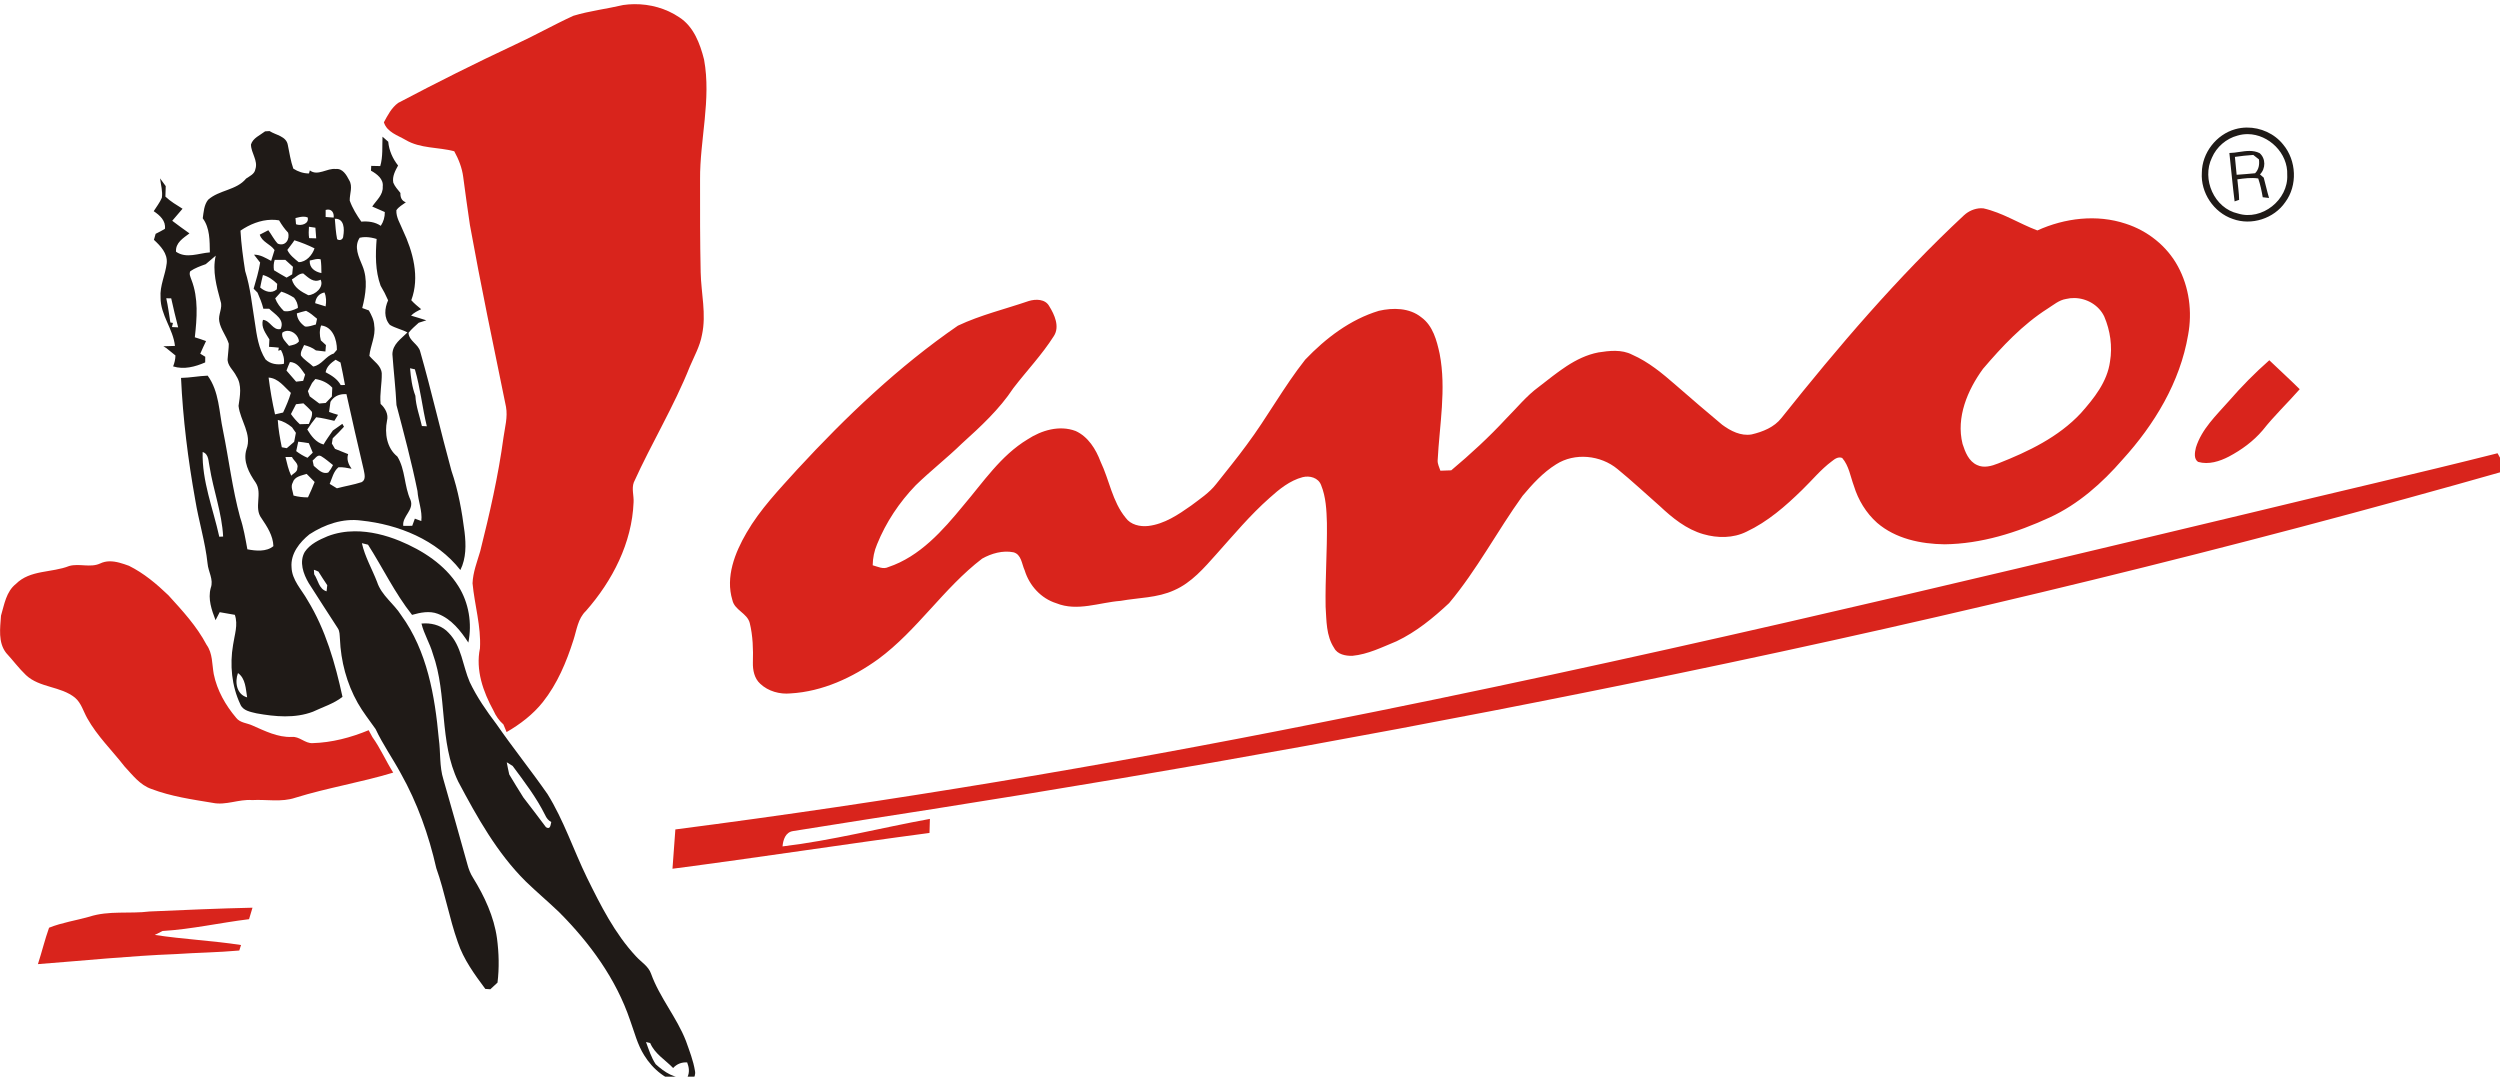
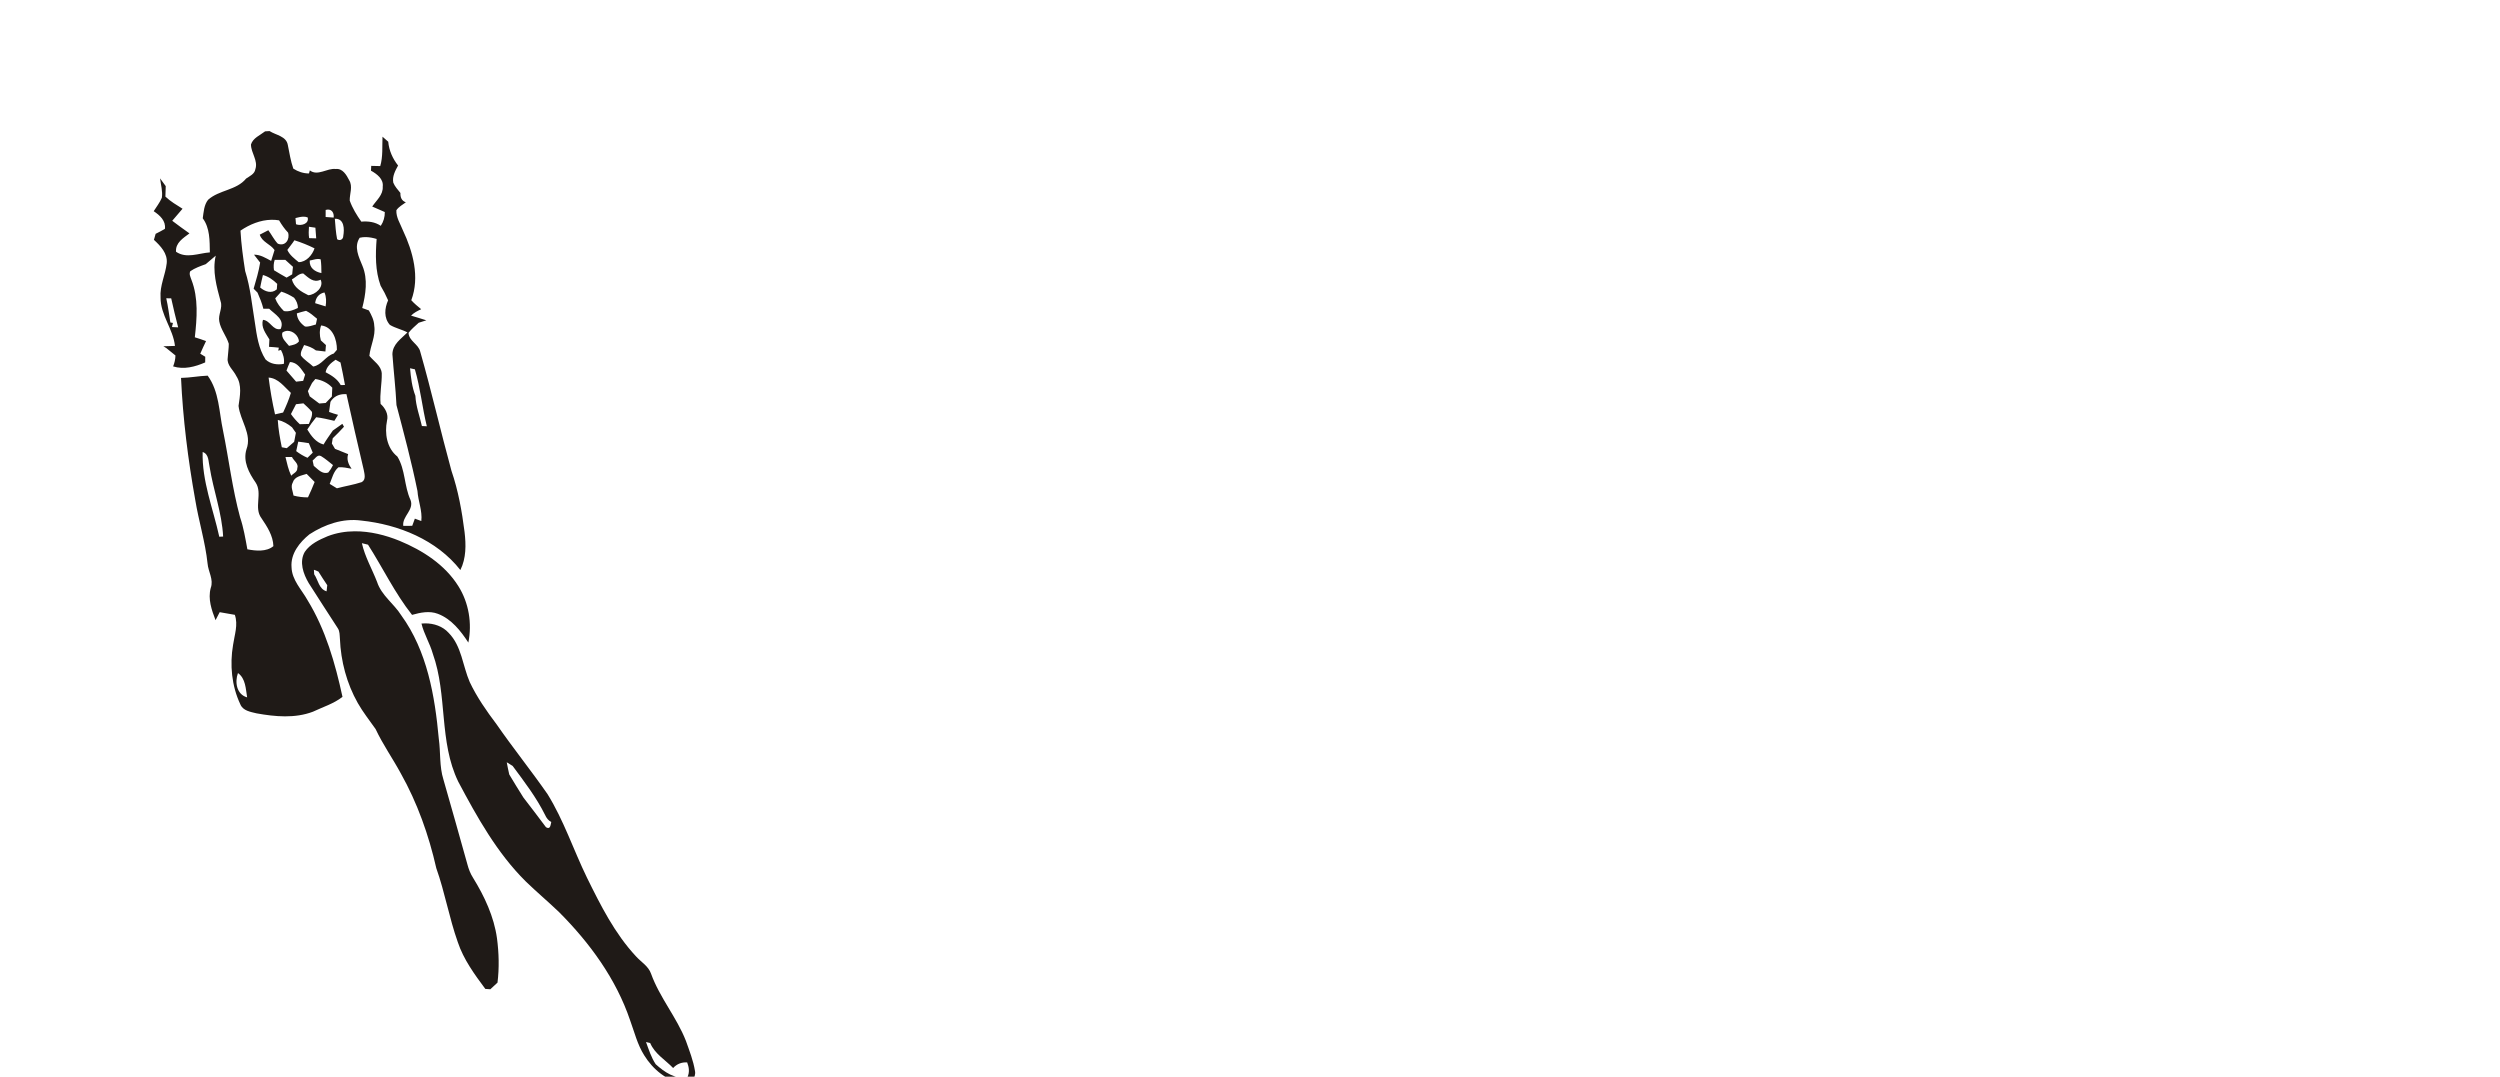
<svg xmlns="http://www.w3.org/2000/svg" xmlns:ns1="http://www.inkscape.org/namespaces/inkscape" xmlns:ns2="http://sodipodi.sourceforge.net/DTD/sodipodi-0.dtd" width="300" height="129.198" viewBox="0 0 79.375 34.184" version="1.1" id="svg5" ns1:version="1.1.1 (1:1.1+202109281943+c3084ef5ed)" ns2:docname="jano-logo.svg" ns1:export-filename="/mnt/sda7/My Web Projects/Jano/jano-logo.png" ns1:export-xdpi="96" ns1:export-ydpi="96">
  <ns2:namedview id="namedview7" pagecolor="#ffffff" bordercolor="#666666" borderopacity="1.0" ns1:pageshadow="2" ns1:pageopacity="0.0" ns1:pagecheckerboard="0" ns1:document-units="mm" showgrid="false" fit-margin-top="0" fit-margin-left="0" fit-margin-right="0" fit-margin-bottom="0" ns1:zoom="1.5269459" ns1:cx="129.99806" ns1:cy="110.351" ns1:window-width="1600" ns1:window-height="778" ns1:window-x="0" ns1:window-y="27" ns1:window-maximized="1" ns1:current-layer="layer1" units="px" width="711.724px" />
  <defs id="defs2" />
  <g ns1:label="Layer 1" ns1:groupmode="layer" id="layer1" transform="translate(-1.414,-114.322)">
    <g id="g1206" transform="matrix(0.422,0,0,0.422,0.818,66.134)">
-       <path id="path834" style="fill:#d9241c;fill-opacity:1;fill-rule:nonzero;stroke:none;stroke-width:0.133" d="m 185.383,432.086 c -1.038,0.011 -2.073,0.09 -3.096,0.238 -4.699,1.108 -9.537,1.655 -14.164,3.059 -5.635,2.577 -11.032,5.656 -16.668,8.24 -11.165,5.227 -22.192,10.755 -33.08,16.496 -1.898,1.371 -2.977,3.507 -4.059,5.51 0.89,2.815 3.882,3.666 6.182,5.01 4.179,2.479 9.234,1.997 13.795,3.209 1.246,2.261 2.213,4.7 2.543,7.283 0.626,4.536 1.201,9.083 1.898,13.609 3.119,17.288 6.731,34.485 10.256,51.688 0.521,2.907 -0.315,5.813 -0.717,8.68 -1.471,10.901 -3.929,21.637 -6.605,32.303 -0.876,2.979 -2.056,5.944 -2.182,9.088 0.573,6.156 2.459,12.24 2.109,18.461 -1.285,6.156 0.895,12.359 3.842,17.697 0.652,1.496 1.588,2.847 2.82,3.928 0.297,0.719 0.601,1.443 0.898,2.168 3.868,-2.241 7.486,-4.994 10.287,-8.514 4.107,-5.181 6.704,-11.364 8.688,-17.619 0.936,-2.847 1.252,-6.102 3.559,-8.271 7.521,-8.555 13.07,-19.298 13.518,-30.846 0.112,-1.872 -0.593,-3.828 0.061,-5.635 5.015,-11.105 11.408,-21.564 15.916,-32.9 1.26,-2.947 2.86,-5.788 3.441,-8.979 1.285,-5.892 -0.25,-11.857 -0.369,-17.775 -0.191,-8.779 -0.187,-17.566 -0.172,-26.352 -0.073,-11.356 3.211,-22.711 1.135,-34.047 -1.133,-4.508 -2.954,-9.398 -7.061,-12.016 -3.727,-2.517 -8.276,-3.76 -12.775,-3.713 z m 382.287,57.941 c -1.737,0.064 -3.431,0.802 -4.711,1.973 -18.923,17.631 -35.735,37.364 -51.836,57.559 -2.056,2.643 -5.307,3.934 -8.463,4.68 -3.045,0.54 -6.006,-0.982 -8.379,-2.742 -4.416,-3.684 -8.779,-7.429 -13.109,-11.205 -3.823,-3.335 -7.782,-6.65 -12.469,-8.699 -2.952,-1.523 -6.42,-1.127 -9.57,-0.633 -6.584,1.265 -11.739,5.812 -16.893,9.76 -3.527,2.571 -6.261,6.005 -9.326,9.07 -4.844,5.233 -10.097,10.063 -15.555,14.645 -1.028,0.045 -2.063,0.081 -3.084,0.111 -0.297,-0.955 -0.818,-1.878 -0.779,-2.9 0.515,-10.064 2.5,-20.246 0.574,-30.27 -0.824,-3.791 -1.897,-7.982 -5.213,-10.389 -3.361,-2.709 -8.035,-2.767 -12.055,-1.838 -8.133,2.459 -15.094,7.783 -20.9,13.854 -6.083,7.697 -10.776,16.385 -16.648,24.242 -2.763,3.789 -5.755,7.408 -8.648,11.092 -1.937,2.491 -4.613,4.231 -7.104,6.117 -3.672,2.583 -7.587,5.238 -12.16,5.779 -2.315,0.269 -5.023,-0.329 -6.434,-2.332 -3.776,-4.595 -4.605,-10.672 -7.117,-15.926 -1.331,-3.54 -3.515,-7.084 -7.08,-8.705 -4.607,-1.733 -9.707,-0.199 -13.662,2.391 -7.605,4.593 -12.569,12.142 -18.217,18.766 -5.832,7.091 -12.327,14.48 -21.303,17.479 -1.476,0.719 -2.998,-0.139 -4.436,-0.508 0.033,-2.063 0.436,-4.092 1.252,-5.984 2.517,-6.216 6.302,-11.897 10.955,-16.721 4.231,-4.12 8.904,-7.757 13.135,-11.877 5.3,-4.791 10.625,-9.695 14.58,-15.693 3.809,-4.956 8.152,-9.504 11.508,-14.797 1.747,-2.669 0.205,-6.071 -1.305,-8.496 -1.127,-2.063 -3.816,-2.062 -5.793,-1.469 -6.723,2.307 -13.69,3.961 -20.137,7.006 -16.852,11.6 -31.749,25.803 -45.596,40.805 -5.148,5.708 -10.546,11.305 -14.414,17.994 -3.296,5.668 -6.03,12.542 -4.014,19.119 0.613,2.887 4.204,3.671 4.93,6.512 0.889,3.652 1.001,7.435 0.889,11.172 -0.06,2.175 0.404,4.548 2.084,6.064 2.261,2.135 5.542,3.043 8.607,2.74 9.069,-0.521 17.61,-4.488 24.893,-9.734 11.093,-8.166 18.574,-20.182 29.502,-28.531 2.636,-1.484 5.852,-2.4 8.877,-1.807 2.287,0.593 2.368,3.347 3.205,5.141 1.319,4.316 4.64,7.975 8.99,9.334 5.957,2.405 12.192,-0.225 18.236,-0.68 5.083,-0.916 10.432,-0.817 15.211,-3.012 4.937,-2.149 8.503,-6.346 12.01,-10.268 4.871,-5.444 9.57,-11.081 15.061,-15.932 2.748,-2.479 5.741,-4.935 9.393,-5.904 2.009,-0.515 4.474,0.138 5.258,2.254 1.384,3.38 1.543,7.144 1.648,10.756 0.1,7.908 -0.506,15.819 -0.369,23.727 0.257,3.981 0.131,8.299 2.426,11.766 0.943,1.839 3.262,2.255 5.141,2.221 4.456,-0.422 8.509,-2.472 12.588,-4.146 5.577,-2.656 10.421,-6.629 14.902,-10.82 7.929,-9.452 13.669,-20.472 20.861,-30.457 2.801,-3.335 5.794,-6.625 9.518,-8.945 5.285,-3.393 12.654,-2.629 17.432,1.332 4.113,3.361 8.001,6.995 11.996,10.5 3.592,3.375 7.572,6.622 12.404,7.994 3.987,1.152 8.45,1.179 12.232,-0.705 6.012,-2.828 11.093,-7.264 15.805,-11.877 2.808,-2.709 5.28,-5.786 8.424,-8.119 0.836,-0.667 1.792,-1.378 2.932,-0.943 1.925,2.221 2.334,5.267 3.33,7.943 1.219,3.993 3.467,7.696 6.598,10.484 5.239,4.515 12.37,6 19.119,6.092 10.413,-0.119 20.551,-3.311 29.93,-7.648 8.068,-3.723 14.822,-9.727 20.604,-16.383 9.055,-9.945 16.358,-21.988 18.633,-35.406 1.225,-6.559 0.322,-13.565 -2.881,-19.457 -3.112,-5.78 -8.602,-10.13 -14.824,-12.127 -8.199,-2.735 -17.306,-1.628 -25.09,1.912 -5.175,-1.945 -9.908,-5.069 -15.352,-6.281 -0.249,-0.019 -0.498,-0.025 -0.746,-0.016 z m 26.65,25.494 c 3.498,0.068 6.91,2.03 8.441,5.26 1.707,3.993 2.348,8.483 1.629,12.773 -0.771,5.753 -4.554,10.465 -8.285,14.664 -6.347,6.796 -14.916,10.895 -23.445,14.256 -1.879,0.752 -4.085,1.391 -6.004,0.463 -2.385,-1.061 -3.386,-3.691 -4.131,-6.004 -1.879,-7.54 1.416,-15.279 5.799,-21.303 5.431,-6.36 11.251,-12.576 18.355,-17.098 1.661,-1.041 3.224,-2.43 5.229,-2.746 0.794,-0.194 1.605,-0.281 2.412,-0.266 z m 55.297,17.664 c -4.093,3.599 -7.904,7.48 -11.482,11.594 -3.559,4.033 -7.716,7.909 -9.357,13.195 -0.304,1.304 -0.693,3.256 0.664,4.08 2.952,0.837 6.065,-0.153 8.701,-1.523 3.592,-1.904 6.946,-4.349 9.596,-7.467 3.243,-4.113 7.054,-7.725 10.514,-11.66 -2.828,-2.8 -5.767,-5.471 -8.635,-8.219 z m 64.803,26.404 c -23.187,5.859 -46.513,11.164 -69.746,16.832 -88.153,21.085 -176.32,42.268 -265.266,59.793 -60.432,12.068 -121.225,22.277 -182.336,30.18 -0.296,3.717 -0.536,7.442 -0.818,11.158 24.353,-3.17 48.629,-6.939 72.969,-10.162 0.053,-1.332 0.086,-2.663 0.119,-3.988 -13.953,2.544 -27.73,6.13 -41.842,7.811 0.165,-1.878 0.833,-4.04 2.994,-4.355 13.255,-2.143 26.535,-4.187 39.803,-6.27 70.543,-11.106 140.834,-23.806 210.764,-38.312 79.321,-16.451 158.091,-35.618 236.008,-57.816 -0.857,-1.64 -1.759,-3.254 -2.648,-4.869 z M 36.334,590.275 c -0.863,0.025 -1.719,0.202 -2.553,0.602 -2.795,1.299 -5.912,-0.086 -8.799,0.719 -4.949,1.971 -11.086,1.04 -15.133,5.088 -2.787,2.207 -3.289,5.82 -4.238,9.01 -0.244,3.533 -0.883,7.566 1.457,10.584 1.918,2.07 3.597,4.364 5.641,6.309 3.882,3.625 9.841,3.104 13.914,6.406 1.78,1.509 2.354,3.849 3.461,5.807 2.834,5.088 7.071,9.161 10.617,13.729 2.247,2.406 4.357,5.254 7.594,6.367 5.582,2.129 11.533,2.978 17.398,3.947 3.777,0.791 7.435,-1.086 11.225,-0.783 4.087,-0.237 8.318,0.67 12.279,-0.674 9.135,-2.828 18.613,-4.35 27.768,-7.125 -2.082,-3.302 -3.631,-6.914 -5.918,-10.098 -0.356,-0.646 -0.705,-1.297 -1.055,-1.943 -5.042,2.089 -10.447,3.52 -15.924,3.672 -2.169,0.113 -3.723,-1.991 -5.918,-1.754 -3.981,0.145 -7.601,-1.694 -11.146,-3.25 -1.529,-0.725 -3.507,-0.736 -4.607,-2.16 -3.039,-3.585 -5.442,-7.797 -6.385,-12.438 -0.514,-2.808 -0.277,-5.885 -2.037,-8.311 -2.781,-5.279 -6.849,-9.69 -10.836,-14.066 -3.368,-3.243 -6.985,-6.273 -11.197,-8.369 -1.781,-0.643 -3.709,-1.322 -5.607,-1.268 z m 40.678,98.338 c -9.741,0.211 -19.471,0.659 -29.199,1.074 -5.695,0.719 -11.6,-0.322 -17.137,1.49 -3.789,1.074 -7.762,1.653 -11.42,3.123 -1.207,3.395 -2.051,6.907 -3.164,10.334 13.017,-0.988 26.007,-2.338 39.057,-2.846 6.031,-0.409 12.089,-0.469 18.113,-1.016 0.125,-0.389 0.375,-1.167 0.5,-1.562 -8.127,-1.258 -16.384,-1.621 -24.498,-2.867 0.745,-0.343 1.47,-0.737 2.195,-1.113 8.258,-0.494 16.37,-2.353 24.576,-3.355 0.323,-1.087 0.647,-2.181 0.977,-3.262 z" transform="scale(0.265)" />
-       <path id="path846" style="fill:#1f1a17;fill-opacity:1;fill-rule:nonzero;stroke:none;stroke-width:0.133" transform="scale(0.265)" d="m 643.217,467.119 c -1.103,0.011 -2.206,0.163 -3.275,0.467 -5.372,1.504 -9.438,6.749 -9.479,12.338 -0.381,5.681 3.376,11.318 8.768,13.137 5.299,1.971 11.725,-0.098 14.914,-4.758 3.532,-4.752 3.197,-11.818 -0.58,-16.346 -2.467,-3.11 -6.409,-4.877 -10.348,-4.838 z m 0.309,1.865 c 5.955,0.06 11.435,5.421 11.18,11.566 0.356,7.067 -7.178,13.097 -13.986,10.975 -6.749,-1.476 -10.361,-9.763 -7.389,-15.865 1.305,-3.039 4.062,-5.422 7.258,-6.26 0.977,-0.294 1.963,-0.426 2.938,-0.416 z m 0.463,4.773 c -1.886,-9.2e-4 -3.839,0.562 -5.707,0.584 0.501,4.575 0.909,9.168 1.482,13.742 0.323,-0.112 0.962,-0.33 1.285,-0.441 -0.027,-1.949 -0.343,-3.881 -0.502,-5.818 1.952,-0.285 3.942,-0.543 5.926,-0.252 0.593,1.733 0.97,3.525 1.279,5.332 0.448,0.052 1.345,0.153 1.793,0.205 -0.573,-1.911 -0.99,-3.857 -1.51,-5.768 -0.264,-0.231 -0.796,-0.691 -1.061,-0.922 1.628,-1.635 1.679,-4.501 -0.1,-6.037 -0.929,-0.469 -1.899,-0.625 -2.887,-0.625 z m 1.08,1.133 c 0.396,0.316 1.2,0.948 1.602,1.264 0.192,1.451 -0.026,2.854 -1.086,3.936 -1.753,0.151 -3.5,0.337 -5.24,0.436 -0.159,-1.695 -0.349,-3.389 -0.494,-5.082 1.727,-0.251 3.465,-0.441 5.219,-0.553 z" />
      <path id="path854" style="fill:#1f1a17;fill-opacity:1;fill-rule:nonzero;stroke:none;stroke-width:0.133" d="m 81.855,468.121 c -0.316,0.02 -0.95,0.061 -1.266,0.072 -1.411,1.115 -3.434,1.872 -4.008,3.73 0.006,2.439 2.084,4.574 1.24,7.039 -0.211,1.352 -1.615,1.945 -2.617,2.637 -2.742,3.361 -7.658,3.202 -10.795,6.023 -1.173,1.483 -1.254,3.46 -1.518,5.26 2.063,2.78 1.951,6.38 2.018,9.676 -3.203,0.231 -6.663,1.859 -9.609,-0.184 -0.184,-2.557 2.057,-3.877 3.816,-5.209 -1.641,-1.18 -3.295,-2.339 -4.891,-3.578 0.963,-1.153 1.97,-2.26 2.926,-3.42 -1.687,-1.055 -3.413,-2.071 -4.863,-3.441 0.02,-0.996 0.052,-1.984 0.092,-2.979 -0.528,-0.744 -1.055,-1.482 -1.609,-2.201 0.218,1.82 0.785,3.659 0.508,5.504 -0.586,1.377 -1.521,2.556 -2.312,3.814 1.707,1.147 3.501,2.708 3.178,5.021 -0.844,0.521 -1.754,0.943 -2.631,1.404 -0.119,0.429 -0.361,1.28 -0.486,1.709 1.865,1.727 3.927,3.855 3.631,6.631 -0.362,3.301 -2.01,6.398 -1.746,9.779 -0.033,4.937 3.579,8.885 4.086,13.709 -1.094,0.04 -2.195,0.073 -3.289,0.1 0.204,0.124 0.62,0.375 0.824,0.5 0.851,0.719 1.72,1.417 2.604,2.109 -0.013,1.068 -0.264,2.111 -0.66,3.105 3.065,0.963 6.256,0.111 9.104,-1.135 0.006,-0.396 0.013,-1.199 0.02,-1.602 -0.356,-0.217 -1.062,-0.652 -1.418,-0.869 0.514,-1.207 1.073,-2.399 1.641,-3.586 -1.048,-0.389 -2.116,-0.745 -3.184,-1.074 0.599,-5.411 1.063,-11.132 -0.961,-16.318 -0.264,-0.777 -0.738,-1.617 -0.33,-2.439 1.332,-0.923 2.88,-1.456 4.389,-2.004 0.963,-0.784 1.893,-1.607 2.842,-2.418 -1.021,4.356 0.251,8.744 1.371,12.949 0.679,1.899 -0.751,3.777 -0.369,5.701 0.402,2.313 2.029,4.148 2.701,6.361 0.007,1.359 -0.229,2.702 -0.309,4.066 -0.29,2.063 1.66,3.414 2.457,5.127 1.661,2.544 1.016,5.649 0.621,8.457 0.468,4.159 3.874,7.994 2.26,12.291 -1.068,3.467 0.698,6.731 2.609,9.492 2.031,3.085 -0.62,7.139 1.654,10.117 1.602,2.38 3.29,4.957 3.375,7.916 -1.964,1.648 -5.003,1.363 -7.389,0.895 -0.567,-3.057 -1.066,-6.142 -2.068,-9.094 -2.201,-8.087 -3.184,-16.438 -4.852,-24.645 -1.133,-5.252 -1.054,-11.039 -4.35,-15.561 -2.531,0.092 -5.029,0.601 -7.566,0.641 0.534,11.613 1.984,23.173 4.033,34.607 0.989,6.064 2.854,11.956 3.5,18.08 0.191,2.352 1.792,4.573 0.902,6.953 -0.844,3.123 0.251,6.24 1.365,9.141 0.29,-0.567 0.883,-1.7 1.18,-2.268 1.43,0.231 2.867,0.481 4.297,0.752 0.982,2.828 -0.099,5.714 -0.5,8.535 -0.969,5.655 -0.403,11.659 2.062,16.873 0.725,1.826 2.926,2.156 4.613,2.564 5.253,0.949 10.895,1.475 15.99,-0.463 2.828,-1.344 5.912,-2.266 8.402,-4.217 -2.069,-9.537 -4.791,-19.081 -9.932,-27.465 -1.681,-3.012 -4.43,-5.701 -4.535,-9.352 -0.309,-3.824 2.28,-7.073 5.088,-9.34 4.323,-2.801 9.479,-4.608 14.686,-3.902 10.592,1.101 21.44,5.482 28.156,14.045 1.674,-3.343 1.621,-7.176 1.193,-10.795 -0.745,-5.88 -1.788,-11.753 -3.719,-17.369 -3.085,-11.237 -5.66,-22.612 -8.863,-33.822 -0.487,-2.161 -3.236,-3.033 -3.322,-5.354 0.83,-1.08 1.885,-1.949 2.887,-2.865 0.718,-0.231 1.443,-0.463 2.162,-0.693 -1.437,-0.475 -2.888,-0.89 -4.338,-1.33 0.804,-0.832 1.84,-1.338 2.875,-1.826 -0.982,-0.804 -1.965,-1.608 -2.809,-2.551 2.465,-6.519 0.481,-13.808 -2.393,-19.879 -0.718,-1.832 -1.95,-3.637 -1.838,-5.668 0.666,-0.988 1.752,-1.563 2.688,-2.248 -1.226,-0.441 -1.594,-1.449 -1.541,-2.654 -0.732,-0.943 -1.597,-1.821 -2.031,-2.947 -0.323,-1.767 0.554,-3.355 1.365,-4.846 -1.543,-1.957 -2.565,-4.262 -2.795,-6.754 -0.547,-0.475 -1.087,-0.957 -1.627,-1.432 -0.119,2.781 0.157,5.636 -0.641,8.346 -0.857,-0.018 -1.712,-0.04 -2.562,-0.059 -0.02,0.336 -0.046,1.02 -0.066,1.363 1.661,0.923 3.617,2.365 3.334,4.527 0.158,2.347 -1.805,3.888 -2.984,5.654 1.18,0.535 2.379,1.048 3.572,1.562 0.026,1.411 -0.363,2.743 -1.141,3.916 -1.647,-1.12 -3.585,-1.352 -5.529,-1.188 -1.305,-1.864 -2.531,-3.83 -3.289,-5.984 -0.046,-1.937 0.948,-3.994 -0.166,-5.799 -0.758,-1.471 -1.852,-3.381 -3.789,-3.164 -2.511,-0.303 -5.115,2.122 -7.375,0.396 -0.053,0.217 -0.171,0.652 -0.23,0.869 -1.608,0 -3.118,-0.502 -4.455,-1.371 -0.771,-2.176 -1.095,-4.463 -1.562,-6.717 -0.435,-2.512 -3.382,-2.781 -5.188,-3.947 z m 16.492,22.289 c 1.226,-0.072 1.846,0.959 1.719,2.268 -0.765,-0.052 -1.529,-0.105 -2.287,-0.164 0,-0.673 0.006,-1.339 0.006,-2.004 0.199,-0.058 0.387,-0.089 0.562,-0.1 z m -6.975,2.014 c 0.434,-0.014 0.869,0.038 1.299,0.203 0.507,1.859 -1.925,2.51 -3.303,1.943 -0.053,-0.587 -0.107,-1.174 -0.152,-1.754 0.708,-0.165 1.433,-0.369 2.156,-0.393 z m 9.016,0.59 c 2.709,-0.125 2.742,2.967 2.398,4.885 0.007,0.969 -0.955,1.489 -1.746,0.922 -0.382,-1.911 -0.488,-3.868 -0.652,-5.807 z m -18.018,0.291 c 0.725,-0.013 1.456,0.036 2.188,0.158 0.725,1.247 1.555,2.44 2.557,3.488 0.58,1.924 -0.785,4.001 -2.914,3.137 -1.088,-1.127 -1.766,-2.57 -2.695,-3.816 -0.824,0.396 -1.628,0.818 -2.432,1.254 0.646,2.121 3.013,2.649 4.199,4.369 -0.31,1.028 -0.633,2.056 -0.963,3.084 -1.535,-0.811 -3.059,-1.798 -4.871,-1.768 0.567,0.765 1.146,1.51 1.746,2.242 -0.396,2.524 -1.147,4.969 -1.852,7.414 0.369,0.376 0.739,0.747 1.107,1.121 0.659,1.484 1.271,2.999 1.66,4.58 0.408,-0.008 1.226,-0.014 1.635,-0.014 1.622,1.596 4.522,3.038 3.27,5.76 -2.247,0.521 -2.881,-2.399 -5.01,-2.604 -0.659,2.109 0.804,3.855 1.812,5.549 -0.033,0.705 -0.073,1.405 -0.105,2.117 0.93,0.038 1.859,0.131 2.789,0.236 l -0.178,0.85 0.783,-0.197 c 0.646,1.22 1.027,2.544 0.816,3.941 -1.825,0.349 -3.827,0.08 -5.205,-1.258 -1.991,-3.097 -2.491,-6.834 -3.012,-10.406 -0.811,-4.917 -1.253,-9.926 -2.77,-14.699 -0.586,-3.795 -1.12,-7.624 -1.324,-11.459 2.592,-1.767 5.628,-3.022 8.768,-3.08 z m 10.676,1.977 c 0.606,0.087 1.22,0.178 1.826,0.271 0.093,1.008 0.164,2.015 0.23,3.023 -0.672,-0.028 -1.345,-0.043 -2.01,-0.059 -0.171,-1.075 -0.133,-2.162 -0.047,-3.236 z m 16.223,2.941 c 1.009,0.022 2.01,0.231 2.99,0.527 -0.343,4.461 -0.422,8.982 1.121,13.26 0.804,1.339 1.515,2.723 2.135,4.16 -1.009,2.28 -1.259,4.969 0.494,6.967 1.555,0.941 3.394,1.286 4.996,2.148 -1.793,1.819 -4.212,3.315 -4.271,6.182 0.343,4.817 0.917,9.623 1.154,14.447 2.129,8.095 4.296,16.195 5.963,24.4 0.185,2.873 1.426,5.615 1.09,8.521 -0.455,-0.172 -1.373,-0.508 -1.834,-0.68 -0.185,0.515 -0.56,1.529 -0.744,2.037 -0.639,0.004 -1.912,0.012 -2.545,0.019 -0.362,-2.743 3.157,-4.509 2.057,-7.363 -1.826,-3.935 -1.437,-8.608 -3.73,-12.318 -3.019,-2.405 -3.665,-6.604 -2.939,-10.203 0.474,-1.792 -0.526,-3.571 -1.824,-4.744 -0.29,-2.907 0.401,-5.786 0.328,-8.68 -0.165,-2.215 -2.242,-3.402 -3.514,-4.957 0.264,-2.881 1.833,-5.595 1.385,-8.549 -0.046,-1.588 -0.785,-3.005 -1.529,-4.355 -0.633,-0.224 -1.259,-0.456 -1.885,-0.68 0.989,-3.883 1.649,-8.14 0.066,-11.963 -1.028,-2.537 -2.518,-5.398 -0.785,-7.994 0.608,-0.143 1.217,-0.197 1.822,-0.184 z m -20.355,0.895 c 1.957,0.619 3.877,1.379 5.709,2.295 -0.62,1.897 -2.354,3.912 -4.496,3.92 -1.206,-0.988 -2.577,-2.03 -3.223,-3.473 0.646,-0.929 1.41,-1.78 2.01,-2.742 z m 6.678,5.309 c 0.259,-0.004 0.519,0.03 0.777,0.117 0.197,1.285 0.191,2.596 0.211,3.895 -1.859,-0.375 -3.468,-1.476 -3.316,-3.572 0.771,-0.099 1.551,-0.429 2.328,-0.439 z m -12.273,0.256 c 1.002,-0.008 2.01,-0.008 3.012,0 0.718,0.665 1.443,1.317 2.168,1.971 -0.053,0.533 -0.164,1.607 -0.217,2.141 -0.396,0.231 -1.186,0.699 -1.588,0.93 -1.219,-0.652 -2.387,-1.39 -3.58,-2.096 -0.158,-0.988 -0.118,-1.989 0.205,-2.945 z m 8.094,3.861 c 1.483,1.173 2.873,2.761 4.943,1.771 1.028,2.129 -1.556,4.319 -3.5,4.404 -1.951,-0.949 -4.145,-2.201 -4.646,-4.508 1.061,-0.527 1.944,-1.679 3.203,-1.668 z m -11.436,0.436 c 1.575,0.435 2.906,1.384 4.053,2.518 -0.026,0.389 -0.078,1.165 -0.111,1.555 -1.503,1.317 -3.38,0.639 -4.725,-0.521 0.231,-1.192 0.487,-2.372 0.783,-3.551 z m 5.215,4.725 c 1.285,0.389 2.49,1.008 3.631,1.727 0.659,0.857 1.101,1.813 1.074,2.914 -1.245,0.593 -2.558,1.147 -3.969,0.871 -1.041,-1.043 -1.95,-2.209 -2.465,-3.605 0.573,-0.633 1.155,-1.274 1.729,-1.906 z m 12.252,0.23 c 0.547,1.259 0.546,2.622 0.328,3.961 -0.995,-0.297 -1.982,-0.6 -2.971,-0.916 0.178,-1.596 1.068,-2.716 2.643,-3.045 z m -44.912,1.654 c 0.356,0.008 1.055,0.022 1.404,0.025 0.626,2.755 1.246,5.505 1.971,8.234 -0.435,-0.021 -1.318,-0.069 -1.752,-0.088 0.066,-0.297 0.197,-0.881 0.27,-1.172 l -0.725,-0.119 c -0.375,-2.3 -0.653,-4.606 -1.168,-6.881 z m 39.691,3.559 c 1.16,0.573 2.129,1.432 3.117,2.256 -0.086,0.408 -0.256,1.225 -0.342,1.633 -1.015,0.251 -2.018,0.719 -3.086,0.568 -1.245,-0.884 -2.26,-2.142 -2.307,-3.73 0.863,-0.271 1.741,-0.516 2.617,-0.727 z m 4.266,4.16 c 3.315,0.329 4.514,4.067 4.494,6.92 -0.23,0.264 -0.685,0.791 -0.916,1.061 -2.3,0.699 -3.394,3.284 -5.826,3.68 -1.127,-1.075 -2.544,-1.852 -3.467,-3.119 -0.224,-1.087 0.519,-2.024 0.889,-2.986 1.2,0.311 2.373,0.752 3.361,1.529 0.896,0.112 1.793,0.21 2.689,0.311 0.039,-0.463 0.113,-1.377 0.152,-1.832 -0.481,-0.448 -0.97,-0.891 -1.451,-1.332 -0.369,-1.404 -0.42,-2.846 0.074,-4.23 z m -9.531,1.531 c 1.55,-0.022 3.122,1.356 3.25,2.977 -0.685,0.911 -1.8,1.055 -2.828,1.285 -0.877,-1.095 -2.235,-2.148 -1.912,-3.73 0.458,-0.361 0.973,-0.524 1.49,-0.531 z m 13.65,8.203 c 0.349,0.192 1.047,0.586 1.396,0.785 0.448,2.121 0.896,4.243 1.266,6.385 -0.303,0.008 -0.904,0.02 -1.207,0.027 -0.936,-1.74 -2.61,-2.754 -4.291,-3.65 0.277,-1.635 1.557,-2.664 2.836,-3.547 z m -12.965,0.658 c 2.168,0.067 3.196,2.003 4.316,3.553 -0.139,0.448 -0.422,1.339 -0.561,1.787 -0.501,0.053 -1.503,0.165 -2.004,0.225 -0.896,-1.068 -1.805,-2.122 -2.734,-3.15 0.296,-0.817 0.627,-1.622 0.982,-2.414 z m 34.102,1.76 c 0.349,0.073 1.035,0.225 1.377,0.305 1.549,5.299 2.075,10.814 3.387,16.166 -0.356,-0.019 -1.053,-0.049 -1.402,-0.065 -0.64,-2.868 -1.708,-5.629 -1.846,-8.582 -0.969,-2.517 -1.278,-5.16 -1.516,-7.824 z m -40.16,2.643 c 2.782,0.192 4.443,2.632 6.328,4.352 -0.561,1.925 -1.365,3.764 -2.209,5.576 -0.765,0.178 -1.528,0.35 -2.293,0.521 -0.784,-3.448 -1.378,-6.943 -1.826,-10.449 z m 13.268,0.41 c 1.832,0.284 3.554,1.082 4.812,2.459 -0.046,0.837 -0.08,1.674 -0.119,2.518 -0.58,0.607 -1.165,1.213 -1.752,1.826 -0.455,0.038 -1.365,0.116 -1.82,0.156 -0.909,-0.685 -1.812,-1.362 -2.715,-2.041 -0.125,-0.376 -0.382,-1.115 -0.514,-1.484 0.389,-0.777 0.785,-1.541 1.174,-2.307 0.237,-0.283 0.703,-0.843 0.934,-1.127 z m 8.143,4.293 c 0.228,-0.009 0.462,-0.006 0.697,0.01 1.589,7.177 3.204,14.342 4.904,21.494 0.205,1.147 0.718,2.782 -0.58,3.48 -2.294,0.757 -4.701,1.127 -7.041,1.754 -0.679,-0.429 -1.356,-0.845 -2.041,-1.254 0.679,-1.62 1.068,-3.539 2.484,-4.719 1.253,-0.099 2.49,0.203 3.723,0.422 -0.883,-1.247 -1.463,-2.636 -0.969,-4.152 -1.239,-0.52 -2.485,-1.021 -3.73,-1.496 -0.224,-0.376 -0.672,-1.134 -0.896,-1.51 0.059,-0.369 0.185,-1.112 0.244,-1.488 1.107,-1.055 2.175,-2.15 3.197,-3.283 -0.112,-0.204 -0.351,-0.612 -0.463,-0.824 -0.909,0.633 -1.804,1.28 -2.707,1.912 -0.89,1.312 -1.84,2.578 -2.631,3.955 -2.175,-0.58 -3.519,-2.446 -4.619,-4.258 0.784,-1.207 1.614,-2.374 2.529,-3.482 1.747,0.205 3.455,0.627 5.162,1.023 0.343,-0.573 0.685,-1.139 1.041,-1.707 -0.864,-0.237 -1.714,-0.514 -2.545,-0.824 0.132,-0.955 0.265,-1.905 0.391,-2.861 0.859,-1.448 2.252,-2.128 3.85,-2.191 z m -11.523,2.615 c 0.831,0.777 1.695,1.533 2.42,2.424 0.204,1.219 -0.482,2.328 -0.871,3.428 -0.646,0.02 -1.937,0.053 -2.576,0.072 -0.936,-0.876 -1.786,-1.832 -2.518,-2.887 0.475,-0.936 0.942,-1.872 1.443,-2.789 0.527,-0.065 1.574,-0.189 2.102,-0.248 z m -7.281,4.705 c 1.515,0.349 2.866,1.114 4.053,2.104 0.27,0.389 0.811,1.173 1.088,1.561 -0.171,0.851 -0.33,1.701 -0.488,2.557 -0.698,0.607 -1.397,1.207 -2.096,1.807 -0.356,-0.067 -1.067,-0.198 -1.416,-0.264 -0.521,-2.564 -0.996,-5.148 -1.141,-7.764 z m 5.812,6.176 c 1.002,0.112 2.004,0.263 3.006,0.428 0.375,0.896 0.751,1.793 1.113,2.695 -0.375,0.363 -1.12,1.088 -1.496,1.457 -1.146,-0.493 -2.215,-1.14 -3.203,-1.891 0.198,-0.897 0.388,-1.793 0.58,-2.689 z m -27.143,2.932 c 1.825,0.6 1.603,2.736 1.979,4.238 1.055,6.631 3.499,13.05 3.836,19.768 -0.271,0.012 -0.823,0.038 -1.094,0.053 -1.747,-7.961 -4.945,-15.793 -4.721,-24.059 z m 33.229,1.039 c 0.118,0.015 0.242,0.054 0.373,0.121 1.225,0.727 2.287,1.675 3.408,2.553 -0.349,0.764 -0.791,1.462 -1.332,2.107 -1.701,0.62 -2.959,-0.936 -4.133,-1.891 -0.079,-0.376 -0.243,-1.126 -0.322,-1.502 0.628,-0.445 1.177,-1.495 2.006,-1.389 z m -9.717,0.385 h 1.852 c 0.474,1.061 1.977,1.878 1.508,3.184 0.053,1.08 -1.14,1.45 -1.727,2.129 -0.804,-1.68 -1.198,-3.513 -1.633,-5.312 z m 6.016,4.793 c 0.752,0.765 1.51,1.528 2.268,2.299 -0.573,1.477 -1.218,2.927 -1.891,4.363 -1.384,0.015 -2.761,-0.15 -4.1,-0.506 -0.184,-1.212 -0.904,-2.518 -0.225,-3.691 0.507,-1.748 2.478,-1.972 3.947,-2.465 z m 13.639,16.297 c -2.611,0.017 -5.207,0.442 -7.693,1.406 -2.413,1.013 -4.975,2.213 -6.484,4.447 -1.635,2.847 -0.41,6.242 1.119,8.846 2.69,4.297 5.511,8.515 8.24,12.793 0.613,0.89 0.533,2.017 0.625,3.045 0.257,6.347 1.931,12.674 5.068,18.217 1.47,2.604 3.349,4.945 5.062,7.396 2.05,4.37 4.843,8.316 7.137,12.555 4.719,8.39 7.97,17.559 10.092,26.932 2.445,6.881 3.664,14.131 6.109,21.012 1.641,4.917 4.752,9.154 7.811,13.273 0.356,0.027 1.069,0.073 1.424,0.1 0.673,-0.633 1.358,-1.26 2.037,-1.887 0.515,-4.178 0.402,-8.415 -0.146,-12.58 -0.856,-6.169 -3.551,-11.911 -6.787,-17.164 -0.765,-1.193 -1.279,-2.524 -1.629,-3.889 -2.241,-8.015 -4.487,-16.023 -6.787,-24.018 -1.187,-3.75 -0.773,-7.743 -1.32,-11.592 -1.113,-12.187 -3.301,-24.914 -10.656,-35.037 -2.083,-3.323 -5.621,-5.637 -6.867,-9.479 -1.417,-3.672 -3.454,-7.138 -4.311,-11.006 0.435,0.104 1.305,0.321 1.74,0.428 4.218,6.597 7.611,13.76 12.502,19.93 2.372,-0.667 4.935,-1.219 7.328,-0.303 3.836,1.451 6.487,4.831 8.656,8.166 1.093,-5.431 0.143,-11.283 -2.816,-15.988 -3.816,-6.123 -10.15,-10.183 -16.701,-12.893 -4.004,-1.635 -8.4,-2.74 -12.752,-2.711 z m -11.582,10.922 c 0.428,0.172 0.857,0.338 1.285,0.51 0.798,1.311 1.649,2.589 2.506,3.869 -0.066,0.58 -0.125,1.159 -0.191,1.746 -2.182,-0.64 -2.393,-3.211 -3.52,-4.846 -0.02,-0.316 -0.06,-0.955 -0.08,-1.279 z m 31.6,15.217 c -0.353,10e-4 -0.707,0.019 -1.057,0.055 0.712,2.986 2.393,5.623 3.223,8.576 4.205,11.758 1.681,24.925 7.225,36.328 5.338,10.044 10.98,20.188 19.121,28.275 3.097,3.012 6.418,5.787 9.535,8.785 8.687,8.713 16.168,18.942 20.135,30.688 1.22,3.335 2.065,6.862 3.982,9.9 2.472,4.034 6.478,7.355 11.25,8.08 1.932,0.264 3.558,-1.78 3.184,-3.605 -0.475,-2.946 -1.582,-5.733 -2.57,-8.527 -2.616,-6.709 -7.461,-12.299 -9.906,-19.094 -0.737,-2.142 -2.821,-3.31 -4.271,-4.918 -6.044,-6.479 -10.057,-14.501 -13.939,-22.377 -3.823,-7.856 -6.564,-16.245 -11.186,-23.693 -4.685,-6.723 -9.821,-13.116 -14.486,-19.852 -2.848,-3.763 -5.562,-7.672 -7.592,-11.949 -2.017,-4.634 -2.282,-10.217 -5.992,-13.98 -1.689,-1.869 -4.181,-2.702 -6.654,-2.691 z m -53.158,14.107 c 2.188,1.556 2.201,4.516 2.604,6.908 -3.005,-0.844 -3.553,-4.331 -2.604,-6.908 z m 76.309,25.328 c 0.561,0.343 1.116,0.693 1.676,1.043 3.316,4.469 6.722,8.917 9.207,13.912 0.369,0.837 0.916,1.588 1.76,2.004 -0.219,0.909 -0.257,2.247 -1.504,1.482 -2.081,-2.847 -4.276,-5.614 -6.404,-8.422 -1.377,-2.161 -2.703,-4.356 -4.021,-6.551 -0.269,-1.154 -0.501,-2.308 -0.713,-3.469 z m 39.541,79.434 c 0.296,0.073 0.888,0.211 1.186,0.277 1.291,3.078 4.29,4.779 6.518,7.1 1.041,-1.154 2.414,-1.688 3.982,-1.596 0.527,1.358 0.739,2.795 0.086,4.166 -3.467,0.765 -6.586,-1.463 -9.018,-3.645 -1.272,-1.924 -1.97,-4.154 -2.754,-6.303 z" transform="scale(0.265)" />
    </g>
  </g>
</svg>